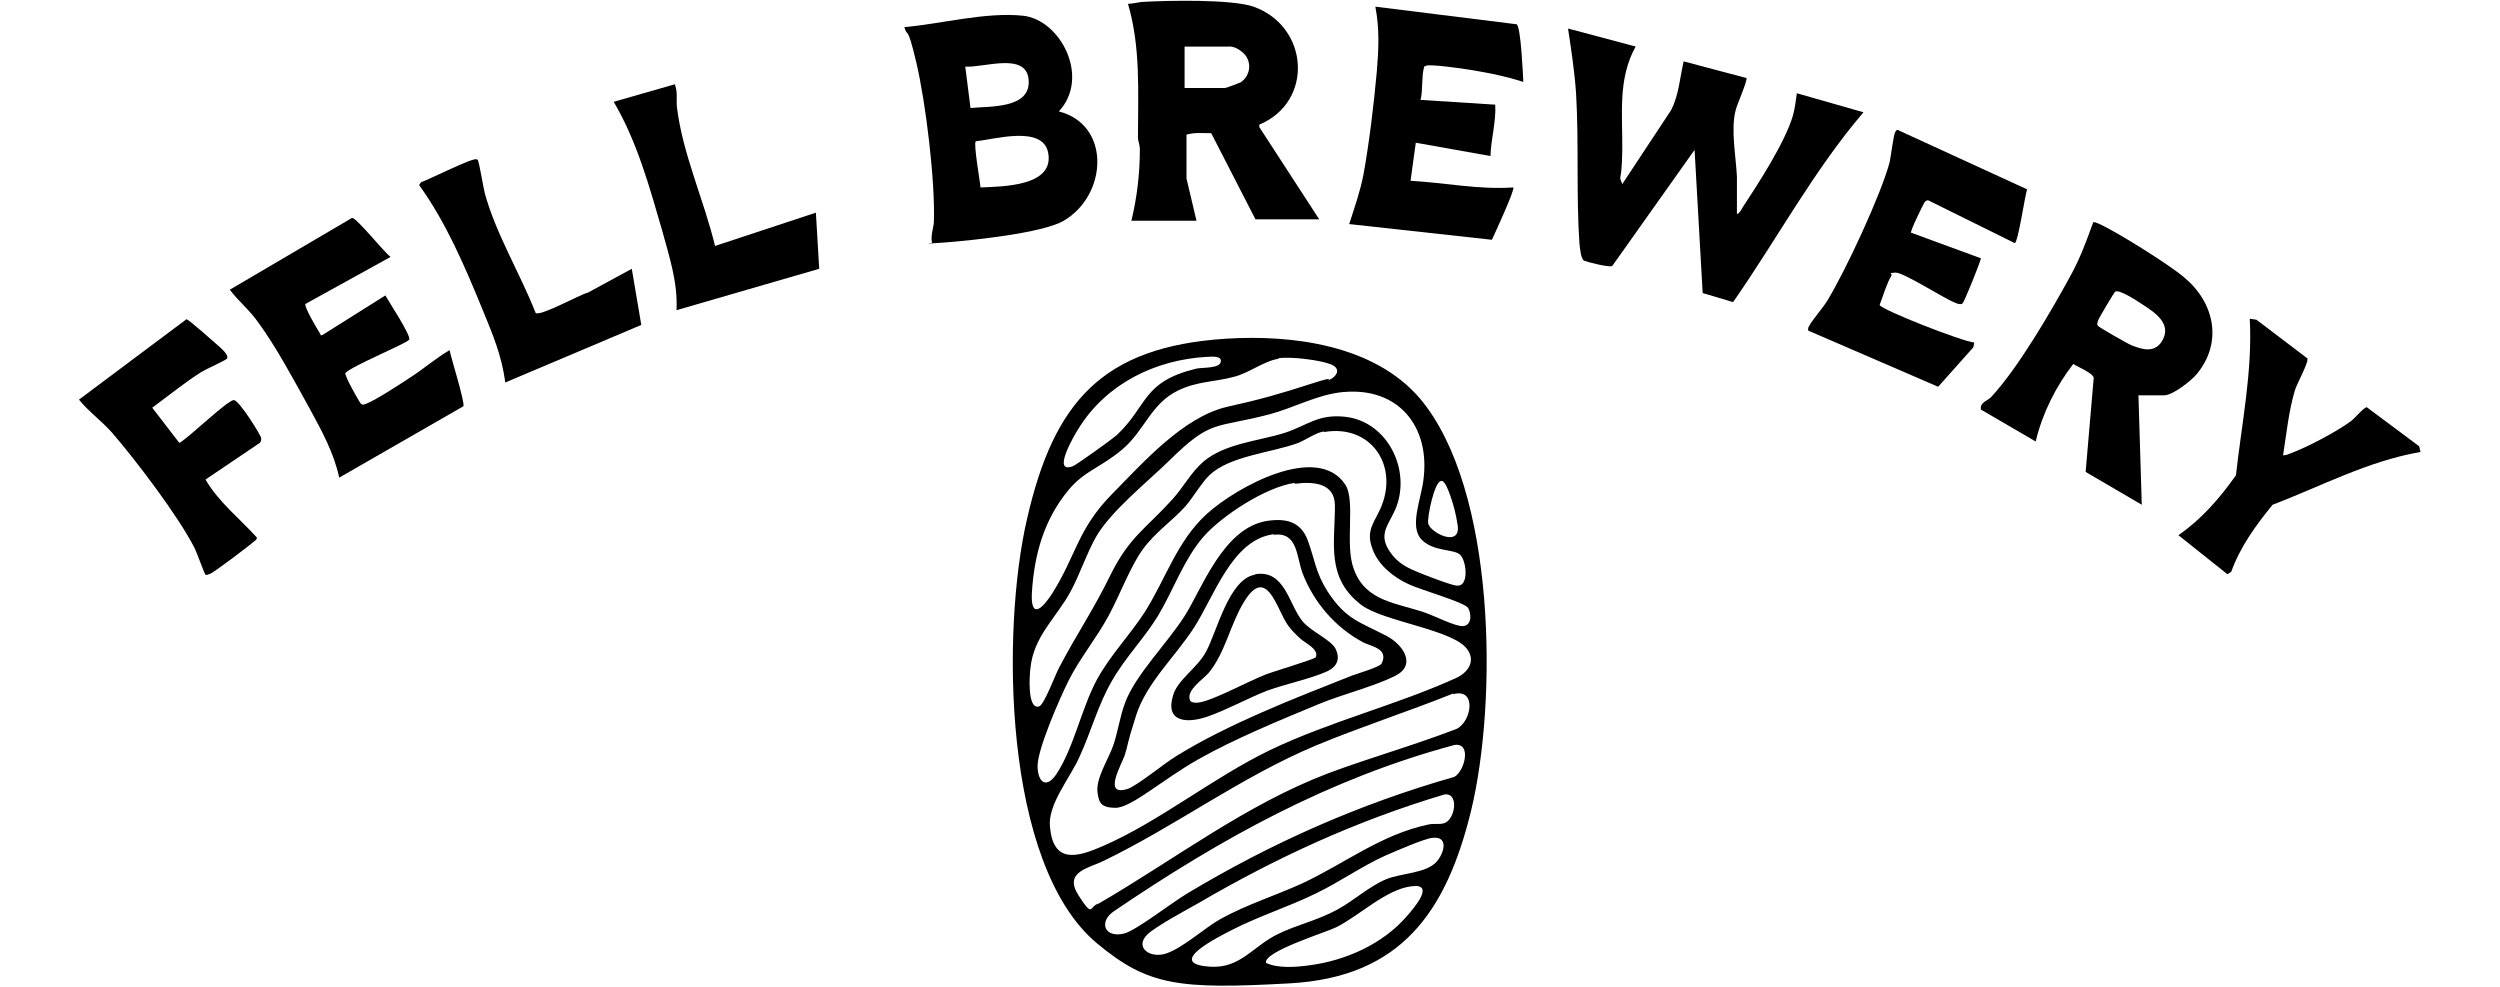
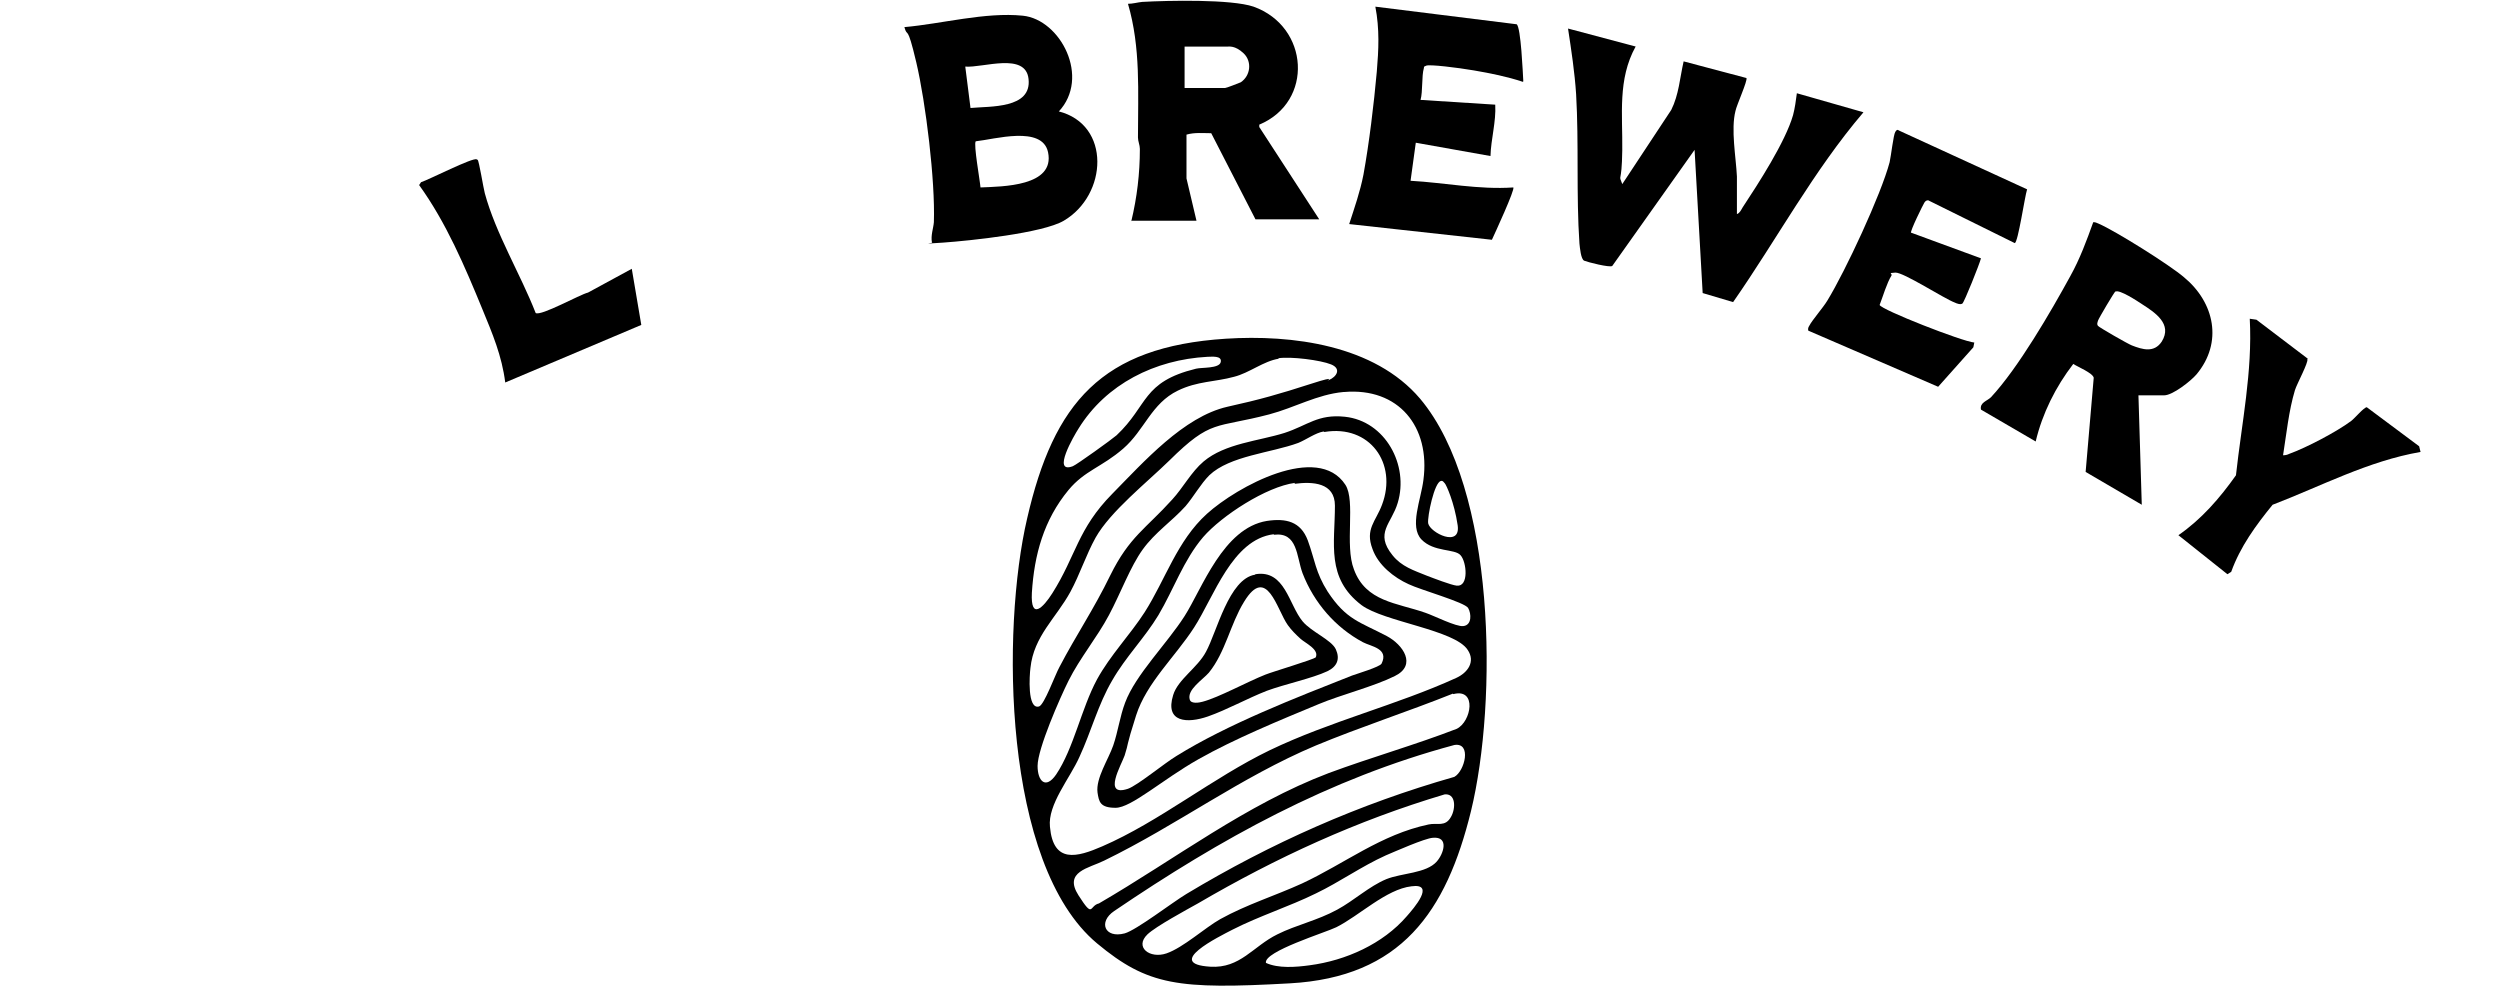
<svg xmlns="http://www.w3.org/2000/svg" id="Layer_1" version="1.1" viewBox="0 0 525.5 207.4">
  <path d="M257.6,71.2c14-.9,31.3,1.3,40.9,12.6,16,19,16.3,63.7,10.7,86.7-5.2,21.2-14.7,34.9-38.1,36.2s-29.8.5-40.5-8.4c-19.9-16.6-20.1-66.2-14.7-89.3,5.6-24.4,15.7-36.1,41.7-37.8h0ZM253.8,75c-11,.6-21.3,5.7-27.1,15.1-.9,1.4-5.7,9.6-1.2,7.9.8-.3,8.3-5.7,9.2-6.5,6.7-6.3,5.3-11.2,16.7-14,1.2-.3,4.9,0,5.2-1.4s-1.9-1.1-2.8-1.1h0ZM268.8,75.4c-3.2.5-6.2,3-9.4,3.8-4,1.1-7.7.9-11.8,2.9-5.6,2.7-7,8.3-11.5,12.2s-8.1,4.6-11.5,8.7c-5.2,6.3-7.2,13.6-7.7,21.6-.3,5.9,2.4,3.1,4.3.1,5-7.9,5.3-13.5,12.6-20.9,6.6-6.7,15-16.2,24.2-18.3,6.8-1.5,11-2.7,17.5-4.8s2.6-.3,3.8-.8c1.7-.7,2.7-2.4.5-3.3s-8.4-1.7-11.1-1.3h0ZM282.4,82.4c-5.5.5-10.3,3.3-15.6,4.7-11.4,3-12.1.9-21,9.7-4.7,4.6-12.4,10.7-15.5,16.2-2,3.6-3.3,7.7-5.3,11.4-3,5.5-7.7,9.3-8.4,16-.2,1.5-.7,8.8,1.8,8.1,1.1-.3,3.4-6.7,4.3-8.3,3.5-6.7,7.2-12.1,10.7-19.3,4-8.1,7.5-9.8,13-15.9,2.3-2.5,4-5.8,6.6-8,4.5-3.8,11.6-4.3,17-6,4.9-1.6,7-4,12.7-3.4,8.5.9,13.5,10.2,11.1,18.1-1.3,4.4-4.9,6.3-1.1,11,1.9,2.4,4.5,3.2,7.2,4.3,1.3.5,5.2,2,6.3,2.1,2.6.3,2.1-5,.8-6.4-1.2-1.4-5.6-.6-8.2-3.3s-.1-8.4.4-12.5c1.5-11.2-5.2-19.5-16.7-18.5h0ZM278.2,90.7c-1.7.3-3.6,1.7-5.3,2.4-5.7,2.1-14.4,2.7-18.7,6.8-1.8,1.8-3.3,4.5-5,6.5-2.9,3.2-6.4,5.5-9,9.1s-4.6,9.1-7.1,13.8-6.1,9-8.5,13.8c-1.8,3.6-6.5,14.3-6.5,17.9,0,3.2,1.7,5,3.9,1.8,3.7-5.5,5.3-13.9,8.6-20,2.8-5.1,6.9-9.3,10-14.1,4.4-6.9,6.8-15,13.1-20.7,6.3-5.7,23.3-15,29.1-6.1,2.2,3.4-.2,12.7,1.8,17.8,2.5,6.8,9,7,15,9.1,1.8.6,6.5,3,8,2.8,1.8-.2,1.7-2.6,1-3.8s-10-3.8-12.5-5c-3.1-1.4-6.4-4-7.6-7.4-1.6-4.2.7-5.8,2-9.3,3.3-8.7-2.6-16.9-12.1-15.3h0ZM302.9,101.1c-1.4.2-2.9,7.5-2.7,8.9.4,2,6.9,5.2,6.2.4-.7-4.8-2.4-8.5-2.7-8.8s-.4-.6-.8-.5ZM272.2,101.5c-6,.8-15.4,6.9-19.3,11.4-4.1,4.8-6.2,11-9.4,16.4-2.9,4.8-6.9,8.8-9.7,13.7-3,5.1-4.4,10.7-6.9,16.1-2,4.5-6.7,10-6.2,14.7.7,7.8,5.7,6.4,11,4.1,12-5.2,23.2-14.4,35.2-20.2,12.7-6.1,26.7-9.5,39.2-15.2,2.4-1.1,4.1-3.4,2.4-5.9-2.7-4.2-17.6-5.9-22.3-9.4-7.5-5.7-5.6-12.9-5.6-20.9,0-4.9-4.7-5.1-8.5-4.6h0ZM305.4,145.8c-9.5,3.8-19.4,7-28.8,10.9-15.9,6.7-29.1,16.7-44.5,24.2-3.2,1.6-8.6,2.3-5.4,7.3s2.2,2.2,4.3,1.7c16-9.3,30.9-20.8,48.3-27.4,8.9-3.3,18.1-5.9,26.9-9.3,3.1-1.5,4.3-8.6-.7-7.3h0ZM305.7,156.6c-26.4,7.1-49.1,19.7-71.5,34.9-3.4,2.3-2,5.8,2.2,4.7,2.5-.7,10-6.5,13-8.3,17.8-10.7,36.3-18.9,56.3-24.6,2.2-1.2,3.7-7.3,0-6.7h0ZM303.6,167c-18.4,5.5-35.2,13.2-51.8,22.9-2.5,1.4-8.8,4.8-10.6,6.5-2.8,2.7.5,5.2,4,4,3.5-1.2,8.1-5.4,11.3-7.2,5.6-3.1,11.5-4.9,17.2-7.5,9-4.2,16.6-10.3,26.6-12.4,1.8-.4,3.5.6,4.7-1.6,1-1.7,1.1-5.1-1.5-4.7ZM301.2,176.1c-1.7.1-8,2.9-9.9,3.7-5.1,2.3-9.7,5.6-14.7,8-5.7,2.8-11.8,4.7-17.5,7.6-2.9,1.5-14.5,7.2-4.7,7.8,6.3.4,9-4.3,14.1-6.8,4-2,8.4-2.9,12.6-5.2,3.5-1.9,6.7-4.9,10.3-6.4,3.2-1.3,8.4-1.2,10.6-3.7,1.5-1.7,2.6-5.3-.8-5h0ZM296.7,186.3c-5.3.6-11,6.2-15.8,8.6-2.2,1.1-15.3,5.1-14.8,7.5,2.6,1.2,6.3.9,9.2.5,7.6-1,15.4-4.5,20.4-10.3,1.5-1.7,6.1-7,1-6.3Z" />
  <path d="M343.8,9.8c-3.8,6.9-2.7,14.3-2.8,21.8-.1,7.5-.9,4.7,0,7.1l10.3-15.6c1.6-3.2,1.8-6.7,2.6-10.2l13.2,3.5c.3.5-2.1,5.8-2.3,6.9-1,3.9.1,9.7.3,13.8,0,2.6,0,5.3,0,7.9.6-.2.9-.9,1.2-1.4,3.3-5,9-13.8,10.6-19.4.4-1.5.6-3.1.8-4.6l14,4c-10.5,12.3-18.2,26.7-27.4,39.9l-6.4-1.9-1.7-30.1-17.3,24.4c-.5.4-5.2-.8-5.9-1.1s-.9-2.7-1-3.6c-.7-10.2-.1-21.1-.7-31.4-.3-4.6-1-9.2-1.7-13.8l14.3,3.8h0Z" />
  <path d="M222.5,23.4c11.1,2.8,10.3,17.6,1.1,23-4.4,2.6-19.7,4.2-25.4,4.6s-1.5,0-2.3,0c-.3-1.5.3-3,.4-4.3.3-8.7-1.7-25.1-3.7-33.6s-1.8-4.9-2.5-7.4c7.9-.7,17-3.2,24.9-2.4,7.9.8,14.3,13,7.5,20.2ZM204,22.7c4.1-.4,12.9.2,12.2-6.1-.6-5.7-9.6-2.3-13.3-2.6l1.1,8.7h0ZM206.1,39.4c4.6-.2,15.7-.2,14.2-7.4-1.2-5.7-11.3-2.7-15.2-2.3-.5.6.9,8.3,1,9.7Z" />
  <path d="M449.5,83.1l.7,23-11.8-6.9,1.7-19.8c-.2-1-3.4-2.3-4.3-2.9-3.7,4.8-6.5,10.4-7.9,16.3l-11.5-6.7c-.3-1.5,1.3-1.8,2.1-2.6,5.7-6.1,12.6-18,16.7-25.5,2-3.6,3.4-7.4,4.8-11.3.4,0,.7.1,1.1.3,3.5,1.5,15,8.7,18,11.3,6.4,5.3,8.2,13.7,2.6,20.4-1.2,1.4-5,4.4-6.8,4.4h-5.4ZM444.7,61.2c-.3.2-3.6,5.8-3.7,6.2-.1.4-.3.7,0,1.1.2.3,6.3,3.8,7.1,4.1,2.3.9,4.7,1.6,6.3-.8,2.3-3.7-1.4-6.1-4.2-7.9-.9-.6-4.7-3.1-5.5-2.6h0Z" />
  <path d="M237.8,46.5c1.2-5,1.8-10,1.8-15.2,0-.8-.4-1.6-.4-2.4,0-9.5.6-18.9-2.1-28.1,1,0,2-.3,3-.4,5.4-.3,18.7-.6,23.4,1,11.7,4.2,12.7,20,1.2,24.8v.5s12.6,19.4,12.6,19.4h-13.4l-9.3-18.1c-1.7,0-3.5-.2-5.2.3v9.2l2.1,8.9h-13.6ZM249,18.5h8.5c.3,0,2.8-1,3.3-1.2,2.1-1.4,2.4-4.4.6-6.1s-3.1-1.4-3.5-1.4h-8.9v8.7h0Z" />
  <path d="M320.1,17.2c-3.3-1.1-6.8-1.8-10.3-2.4s-9.3-1.3-10-1-.4.2-.5.5c-.5,1.7-.2,4.9-.7,6.7l15.7,1c.2,3.6-.9,7.2-1,10.8l-15.7-2.8-1.1,8c7.2.4,14.3,1.9,21.6,1.4.4.4-3.9,9.7-4.5,11l-30-3.3c1.1-3.4,2.3-6.8,3-10.4,1.2-6.6,2.2-14.9,2.8-21.6.4-4.7.6-9-.3-13.7l29.7,3.7c.9.6,1.3,10.3,1.4,12h0Z" />
-   <path d="M64.2,63.9c-.3.6,2.5,5.3,3,6.1s0,.5.6.4l13.2-8.3c.7,1.3,5.5,8.5,5,9.3s-11.8,5.4-13.4,7c-.3.4,3,6.3,3.3,6.5.4.3.6.1,1,0,2.3-.9,7.1-4.1,9.4-5.6,2.8-1.8,5.3-4,8.2-5.7.3,1.6,3.3,11.1,2.9,11.8l-26.1,15c-1.1-5.2-3.7-9.9-6.2-14.5-3.1-5.6-7.1-13.1-10.8-18.1-1.8-2.6-4.1-4.4-6-6.9l25.7-15.1c1,0,6.7,7.2,8.1,8.2l-18.1,10h0Z" />
  <path d="M401.7,48.9l14.7,5.4c-.3,1.2-3.5,9.2-3.9,9.5s-1.2,0-1.6-.2c-2.2-.8-10.8-6.4-12.5-6.3s-.6.2-.8.6c-1,1.6-1.8,4.4-2.5,6.2.3,1,17.4,7.7,19.9,7.9l-.2,1-7.4,8.3-27.3-11.8c-.1-.4,0-.7.2-1,.6-1.2,2.9-3.8,3.8-5.3,3.8-6.2,11.3-22.3,13.1-29.1.3-1.3.8-5.8,1.2-6.4s.5-.4.9-.2l26.8,12.3c-.5,1.5-1.9,11.2-2.6,11.3l-18.2-9c-.4,0-.6.2-.8.5s-3.1,6.1-2.8,6.4h0Z" />
-   <path d="M47.7,75.4c-.2.3-4.4,2.2-5.4,2.8-3.6,2.3-6.9,5-10.3,7.5l5.7,7.4c1.8-.9,10.3-9.2,11.5-9s5.7,7.5,5.7,8,0,.7-.3,1l-11.4,7.7c2.8,4.8,7.2,8.2,10.8,12.2,0,.5-.4.6-.6.8-.7.7-8.4,6.5-9.2,6.8s-.8.3-1,.2-1.8-4.6-2.3-5.6c-3.4-6.7-12.3-18.4-17.3-24.2-2.2-2.5-5-4.5-7-7l22.6-16.9c.4,0,5.8,4.8,6.6,5.5s2.4,2.1,1.9,2.8h0Z" />
  <path d="M485,75.5c.3.6-2.2,5.2-2.6,6.5-1.3,4.3-1.8,9.3-2.5,13.7.5,0,.9-.1,1.3-.3,3.6-1.3,9.9-4.6,13-6.9.8-.6,2.7-2.9,3.3-2.9l11,8.2.3,1.2c-11,1.9-20.9,7.2-31.1,11.1-3.5,4.3-6.8,8.8-8.7,14.1l-.8.5-10.3-8.2c4.9-3.4,8.7-7.8,12.1-12.6,1.2-11,3.5-21.8,2.9-32.9l1.4.2,10.8,8.2h0Z" />
  <path d="M100.4,33.6c.3.2,1.2,5.9,1.5,7,2.3,8.5,7.5,17,10.7,25.2,1.1.7,9.3-3.9,11-4.3l9.2-5,2,11.8-28.6,12.1c-.7-5.6-2.7-10.3-4.8-15.4-3.7-9-7.6-18.2-13.3-26.1l.4-.6c1.6-.5,11-5.3,11.7-4.8h0Z" />
-   <path d="M141.9,17.9c.6,1.6.2,3.2.4,4.7,1.2,9.8,5.7,19.5,8,29.1l21.2-7,.7,11.8-30,8.7c.3-5.8-1.5-11.2-3-16.7-2.7-9.3-5.3-18.8-10.2-27.1,0,0,12.9-3.7,12.9-3.7Z" />
  <path d="M266.3,109.5c4-.6,7.1.1,8.6,4.1,1.5,4.1,1.6,6.7,4.2,10.8,3.9,5.9,6.7,6.3,12.4,9.3,3.4,1.8,6.4,6.1,1.7,8.4-4.4,2.2-11.2,3.9-16,5.9-8.2,3.4-17.7,7.3-25.3,11.6s-14.1,10.2-17.4,10.2-3.5-1.3-3.8-3.2c-.4-3,2.3-7,3.3-9.9,1-2.9,1.4-6.1,2.5-9,2.2-5.9,8.8-12.4,12.5-18.2s8.1-18.5,17.3-20h0ZM267.7,112.3c-8.7,1.1-12.5,13.1-16.7,19.6-4,6.2-10,11.6-12.2,18.5-2.2,6.9-1.5,5.6-2.4,8.4-.7,2-4.7,8.8.7,7,2-.7,7.7-5.4,10.2-6.9,10.8-6.7,25-12.2,36.9-16.9,1.1-.4,5.8-1.8,6.2-2.5,1.6-3.2-2.2-3.6-3.9-4.5-5.8-3.1-10.3-8.3-12.7-14.5-1.3-3.5-1-8.7-6-8.1h0Z" />
  <path d="M263.9,120.7c6.2-1,7,6.4,9.9,9.9,1.8,2.2,6.1,3.9,7,5.9s.3,3.6-1.8,4.6c-3.2,1.5-8.9,2.7-12.7,4.1-4.1,1.6-8.4,4-12.4,5.4-4.3,1.5-9.1,1.3-7.3-4.5,1-3.3,5.1-5.7,6.9-9.1,2.3-4.2,4.8-15.3,10.3-16.2h0ZM276.5,138.3c1-1.7-2.1-3.1-3.1-4-.9-.8-2-1.9-2.7-2.9-2.3-3.2-4.4-12.8-9.2-4.9-2.9,4.7-3.9,10.6-7.4,14.9-1.3,1.5-4.7,3.6-4,5.7.3.9,2,.6,2.7.4,3.4-.9,9.4-4.2,13.2-5.7,1.5-.6,10.2-3.2,10.5-3.6h0Z" />
</svg>